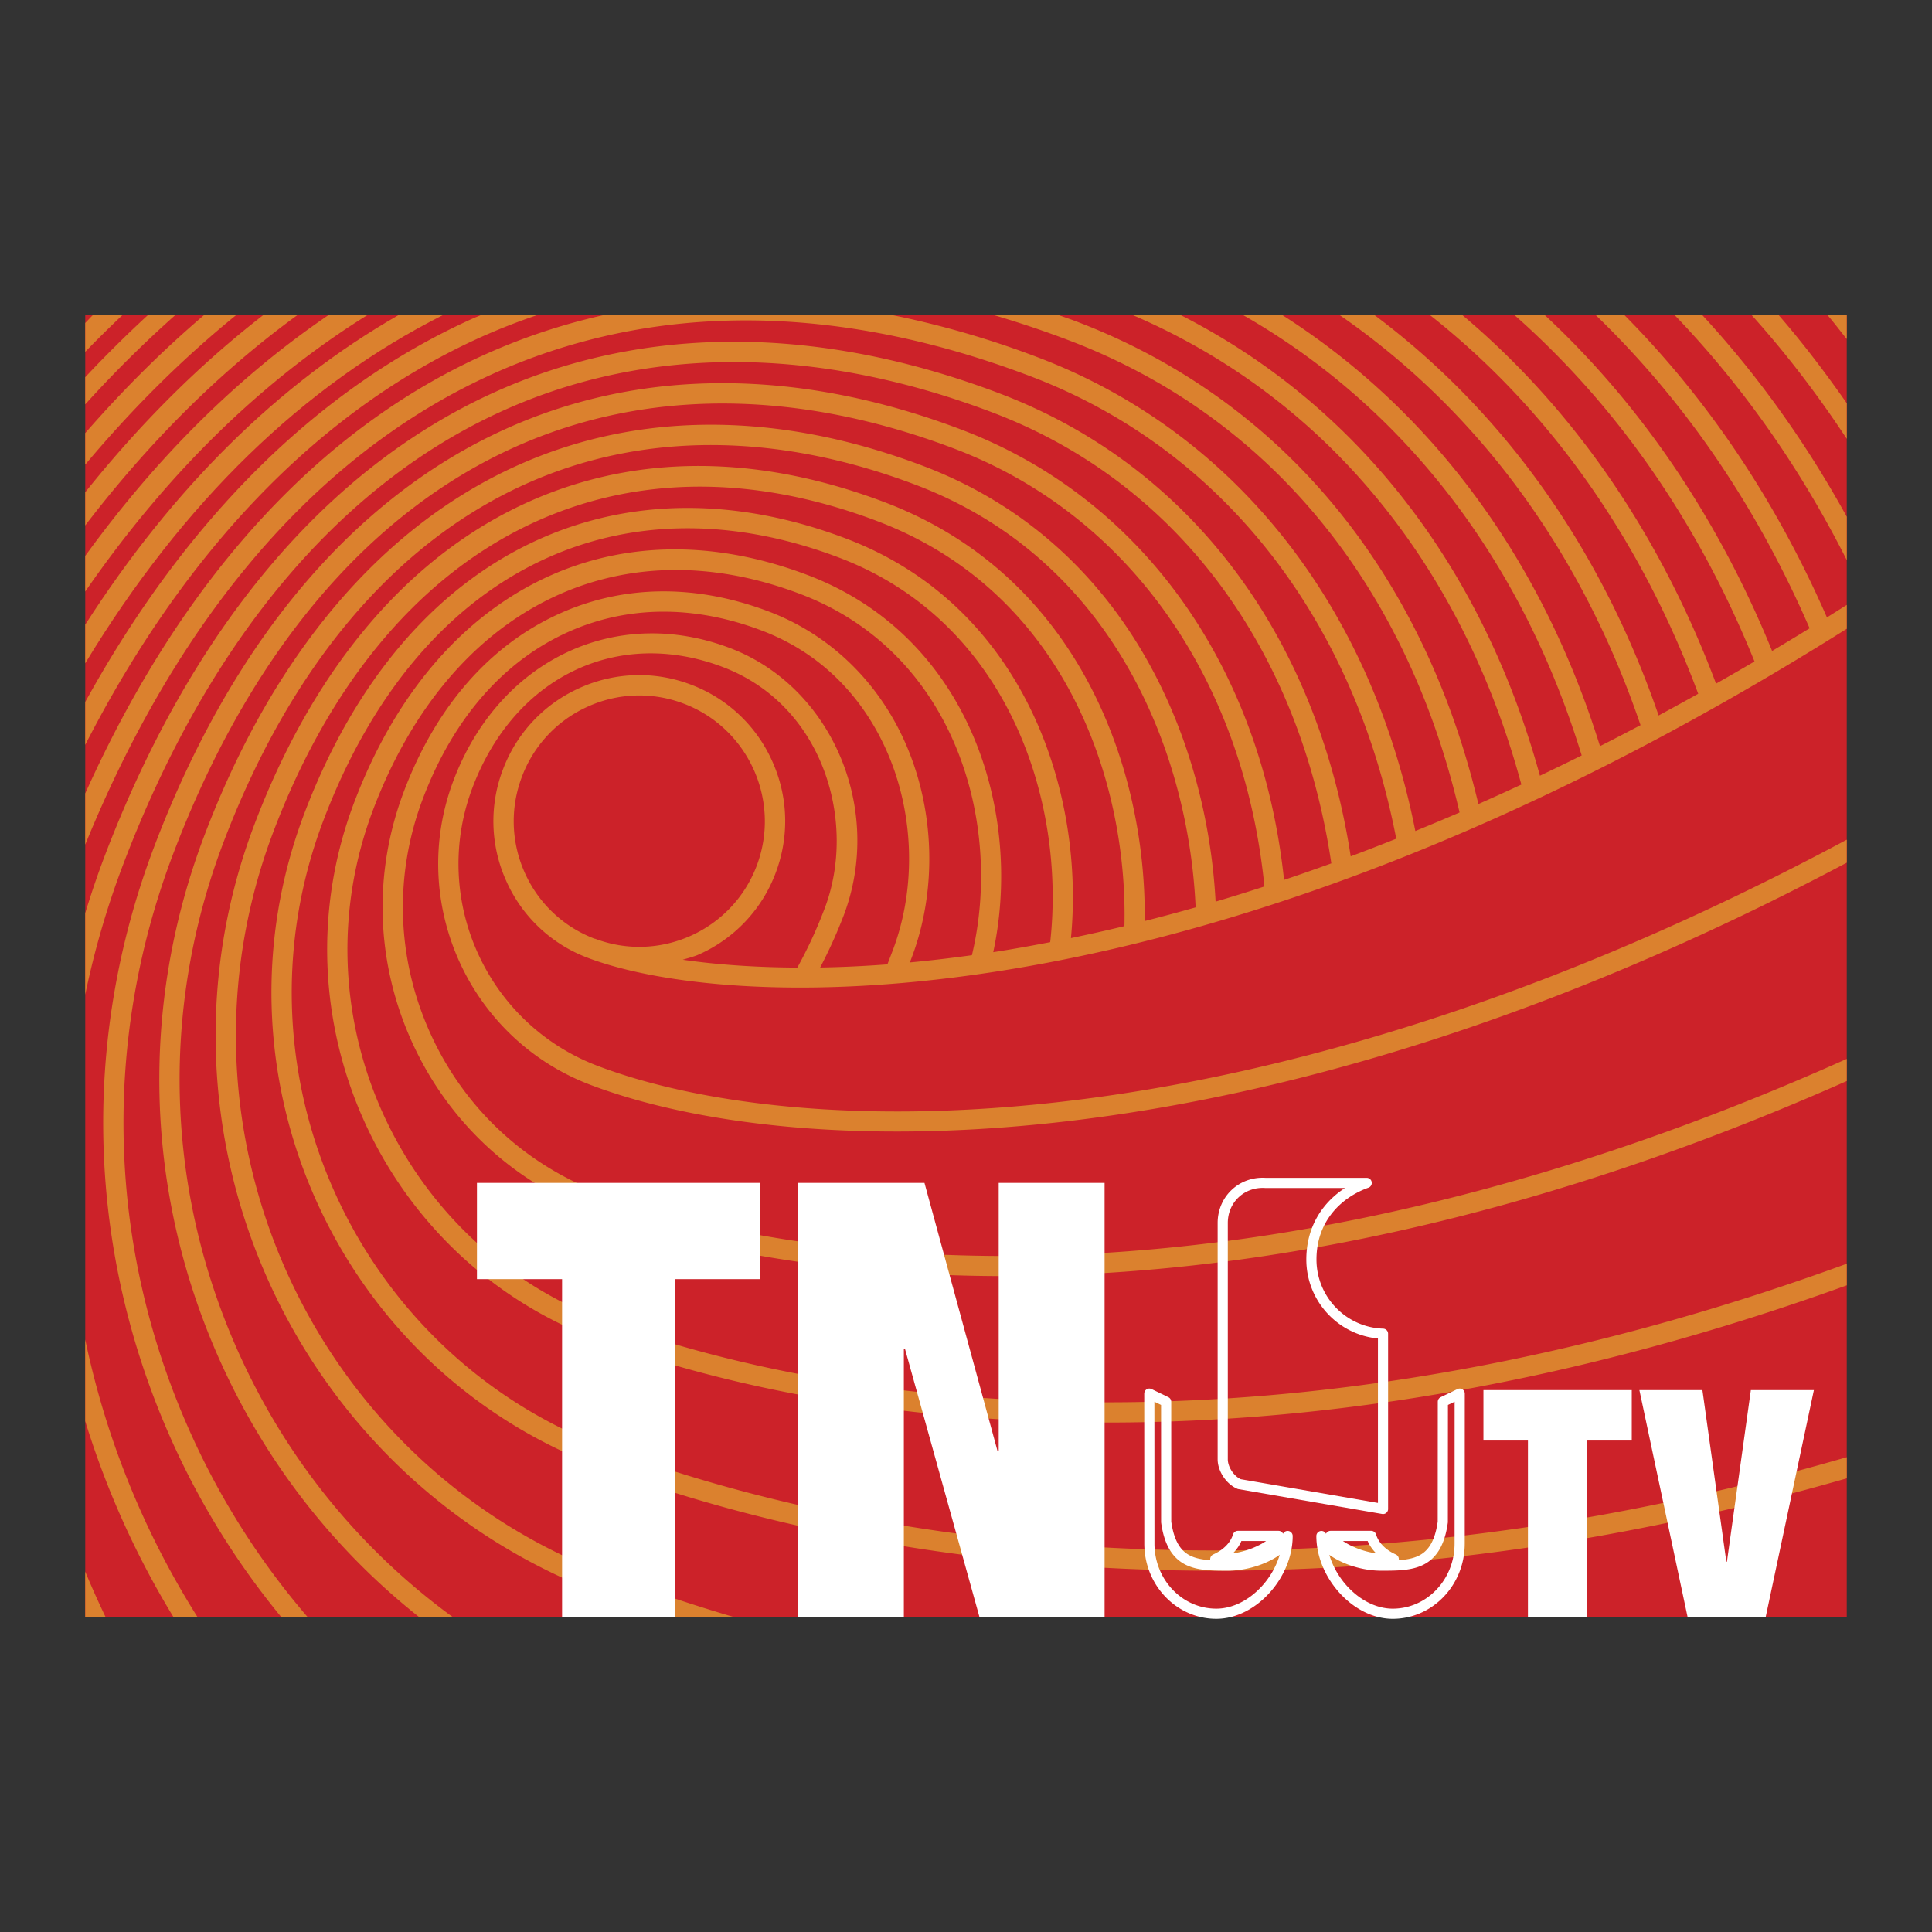
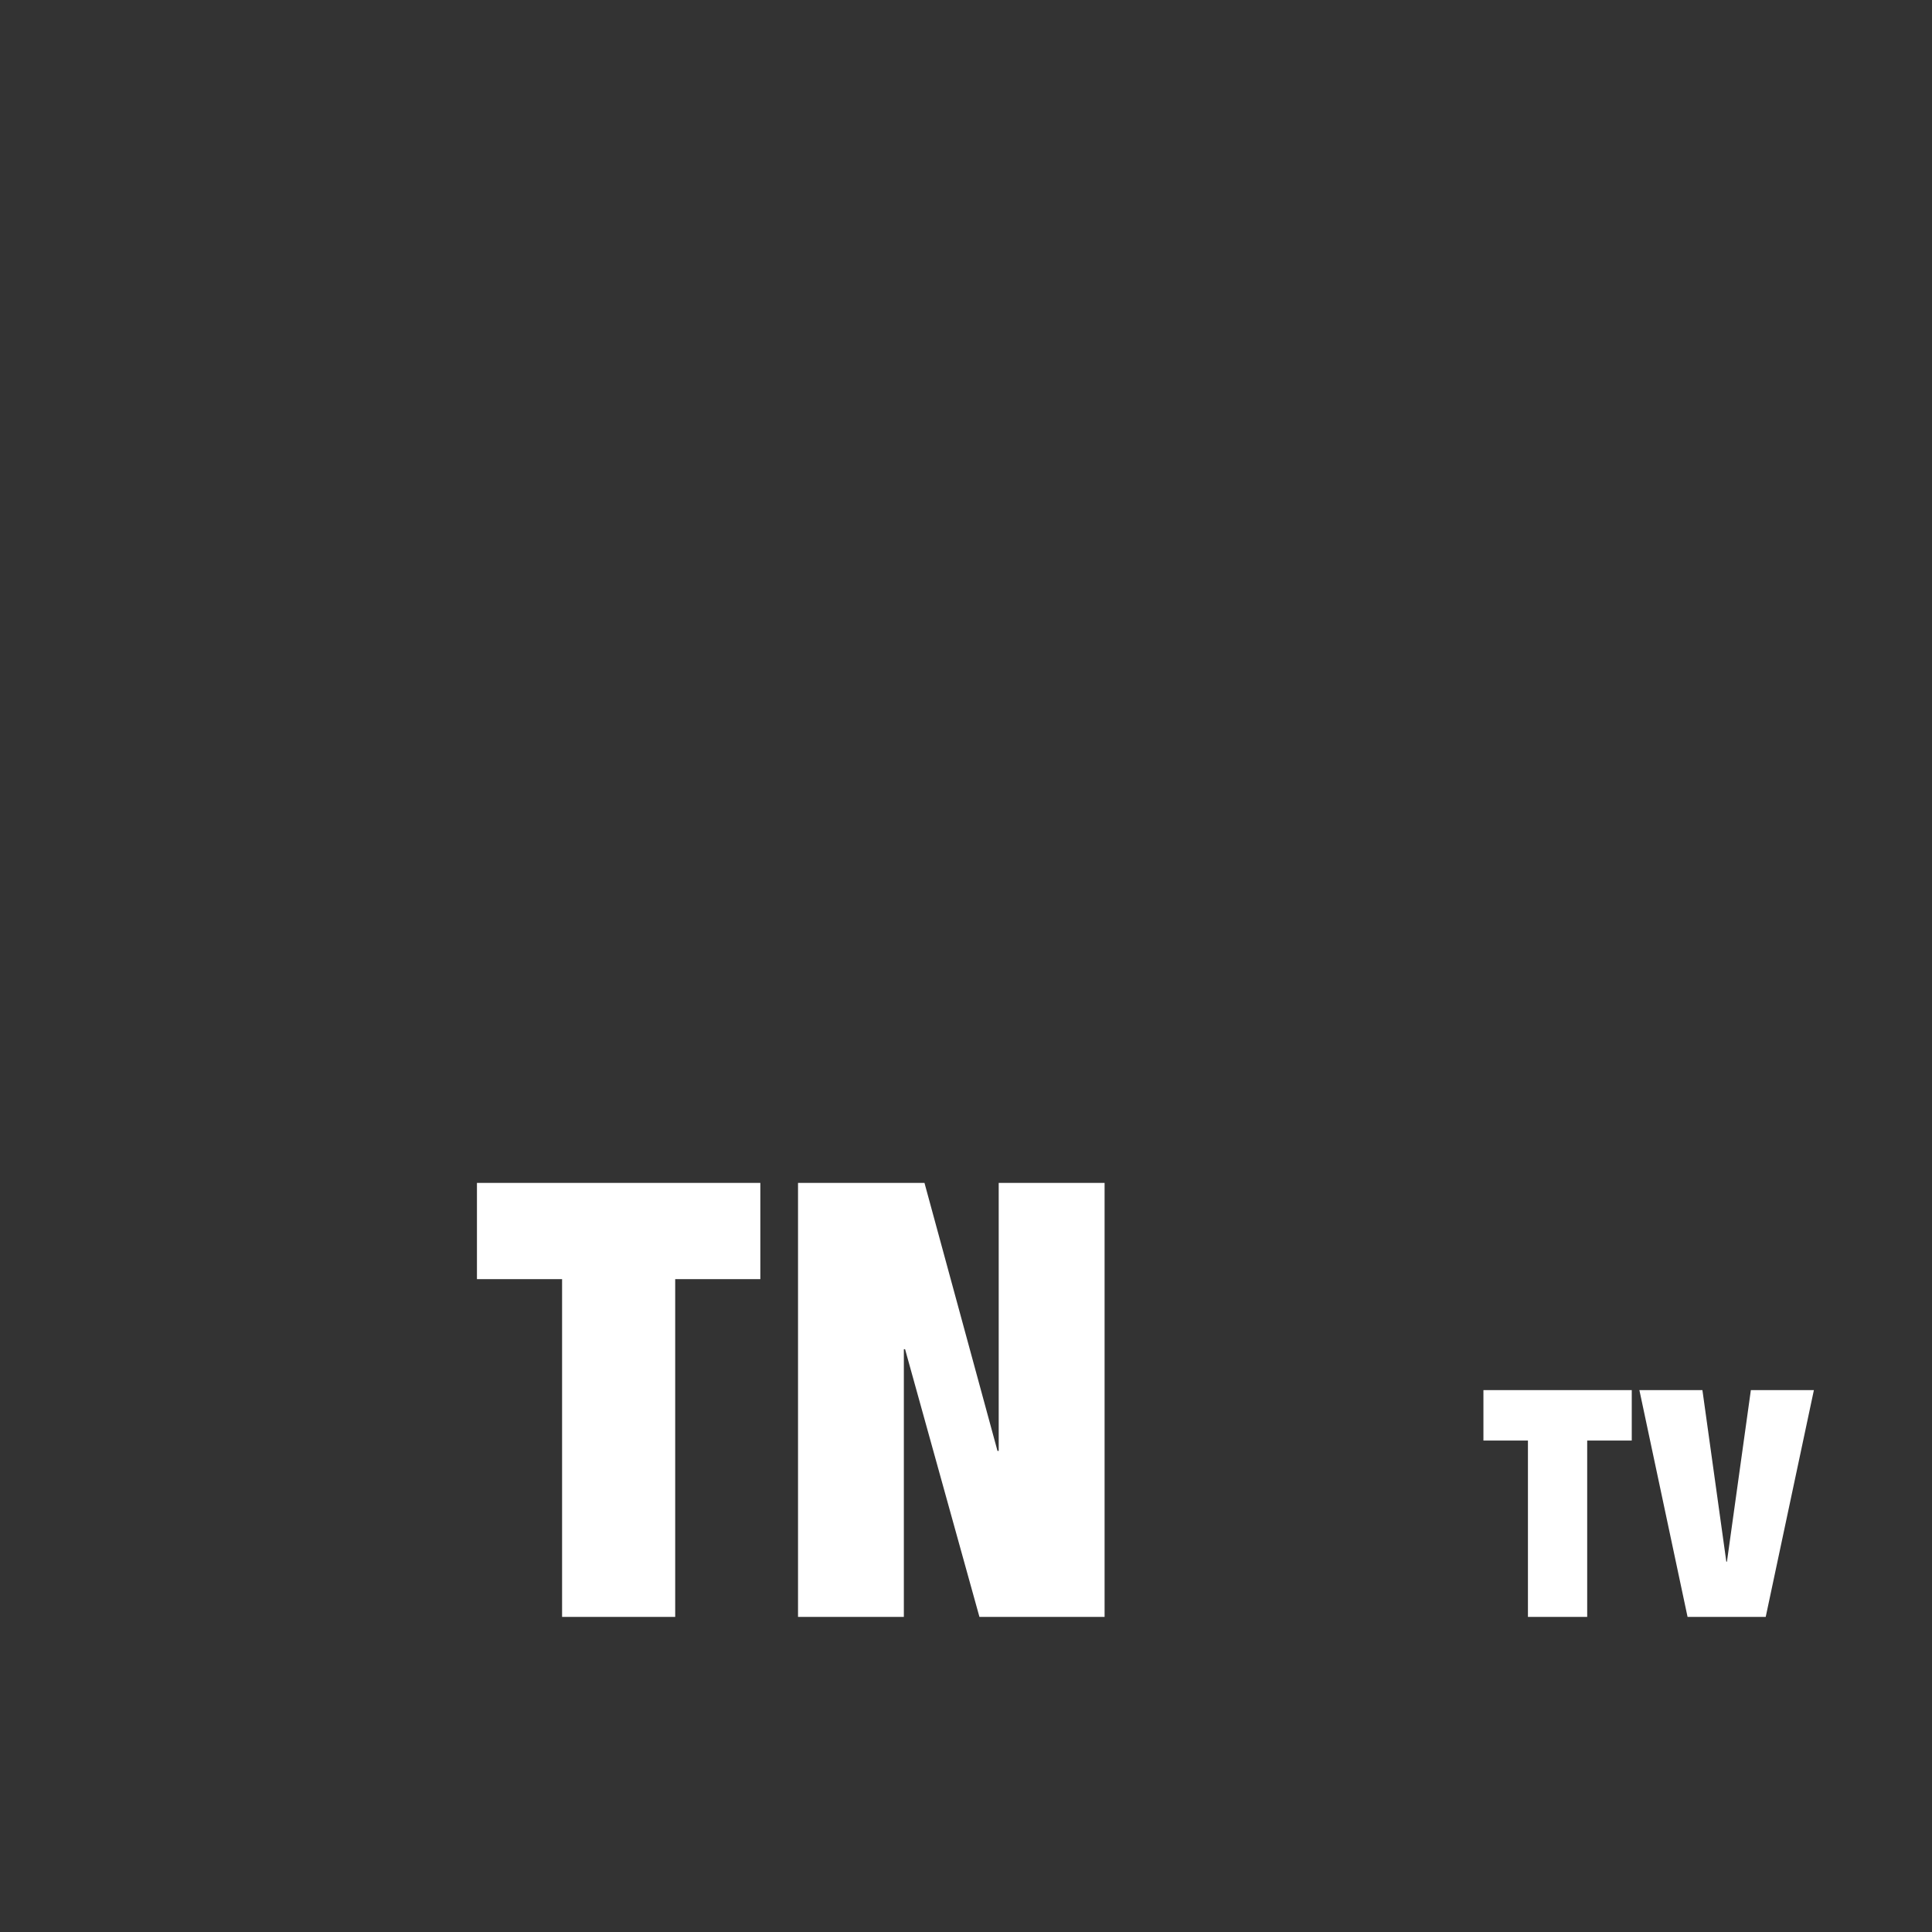
<svg xmlns="http://www.w3.org/2000/svg" width="2500" height="2500" viewBox="0 0 192.756 192.756">
  <rect x="0" y="0" width="192.756" height="192.756" fill="#333333" stroke="none" />
  <path fill-rule="evenodd" clip-rule="evenodd" fill="#fff" fill-opacity="0" d="M0 0h192.756v192.756H0V0z" />
-   <path fill-rule="evenodd" clip-rule="evenodd" fill="#cc2229" d="M184.252 161.318H8.504V31.438h175.748v129.88z" />
-   <path d="M8.504 35.1a122.952 122.952 0 0 1 3.712-3.662H9.265c-.259.251-.504.532-.761.787V35.1zM8.504 141.793a86.134 86.134 0 0 0 8.793 19.525h2.399a84.05 84.05 0 0 1-11.193-27.672v8.147h.001zM8.504 79.163v5.104c18.288-44.833 53.345-62.298 94.359-46.707 18.934 7.199 32.166 23.987 36.441 46.119a227.994 227.994 0 0 1-4.543 1.76c-3.439-22.2-16.139-39.006-34.984-46.167-18.005-6.843-35.423-6.902-50.373-.168-16.892 7.608-30.394 23.699-39.05 46.535a88.027 88.027 0 0 0-1.851 5.472v8.119a85.367 85.367 0 0 1 3.744-12.873c8.46-22.321 21.595-38.022 37.986-45.404 14.449-6.51 31.333-6.435 48.822.213 18.26 6.94 30.539 23.319 33.773 44.974a209.994 209.994 0 0 1-4.717 1.648c-2.279-21.349-14.215-38.089-32.152-44.908-16.211-6.163-31.929-6.2-45.454-.108-15.239 6.863-27.389 21.296-35.136 41.738-7.328 19.333-6.7 40.369 1.77 59.23a77.793 77.793 0 0 0 10.913 17.58h2.628a75.702 75.702 0 0 1-11.695-18.412c-8.249-18.367-8.86-38.852-1.723-57.678 7.552-19.93 19.336-33.973 34.073-40.61 13.024-5.867 28.207-5.813 43.904.154 17.333 6.588 28.833 22.884 30.913 43.67a194.39 194.39 0 0 1-4.871 1.513c-.861-16.186-8.902-35.764-29.144-43.457-14.423-5.483-28.441-5.499-40.543-.049-13.582 6.117-24.375 18.89-31.214 36.936-6.479 17.092-5.922 35.688 1.564 52.361 4.562 10.158 11.377 18.854 19.855 25.572h3.354c-9.205-6.713-16.567-15.721-21.364-26.404-7.265-16.18-7.805-34.225-1.517-50.811 6.642-17.533 17.069-29.915 30.151-35.806 11.602-5.226 25.085-5.193 38.994.094 19.527 7.422 27.175 26.506 27.871 42.135-1.723.49-3.416.943-5.08 1.363.182-14.937-6.42-34.361-25.904-41.769C60.95 39.721 36.837 52.04 25.379 82.269c-11.618 30.655 3.833 65.063 34.447 76.7 2.033.771 4.248 1.562 6.603 2.35h6.742a177.258 177.258 0 0 1-12.625-4.244c-29.57-11.24-44.497-44.475-33.273-74.088 11.016-29.06 34.126-40.927 60.316-30.972 18.741 7.124 24.936 26.047 24.596 40.386-1.816.437-3.596.833-5.336 1.193 1.42-14.796-4.861-33.184-22.386-39.844-10.843-4.123-21.463-4.098-30.717.07-10.269 4.624-18.356 14.078-23.382 27.338-9.863 26.025 3.258 55.238 29.248 65.117 18.199 6.918 63.058 18.914 124.64 1.219v-2.111c-61.287 17.762-105.87 5.861-123.92-1-24.949-9.484-37.543-37.523-28.075-62.506 4.832-12.747 12.55-21.81 22.319-26.209 8.755-3.943 18.839-3.951 29.167-.025C100.51 62.015 106.359 79.859 104.779 94c-1.939.374-3.844.715-5.684.999 2.988-13.934-2.335-31.473-18.493-37.617-19.469-7.402-37.236 1.496-45.263 22.669-8.107 21.398 2.679 45.414 24.043 53.537 13.88 5.275 59.455 18.271 124.869-5.35v-2.154c-65.125 23.727-110.398 10.838-124.15 5.611-20.323-7.729-30.584-30.57-22.87-50.925 7.591-20.022 24.332-28.459 42.651-21.495 15.376 5.846 20.24 22.821 17.085 36.025-2.136.297-4.202.538-6.192.723l.176-.458c2.581-6.808 2.319-14.881-.697-21.599-2.727-6.069-7.53-10.667-13.525-12.945-7.261-2.76-14.486-2.693-20.898.195-6.949 3.129-12.319 9.261-15.53 17.734-3.079 8.123-2.813 16.96.745 24.886 3.559 7.924 9.984 13.986 18.095 17.068 9.596 3.648 55.624 17.791 125.11-13.051v-2.209c-69.209 31.004-114.897 16.977-124.391 13.367-7.607-2.893-13.633-8.576-16.968-16.008-3.337-7.431-3.585-15.719-.697-23.334 3.015-7.959 8.017-13.702 14.466-16.605 5.912-2.663 12.602-2.715 19.35-.149 7.037 2.674 10.628 7.938 12.398 11.883 2.802 6.239 3.047 13.733.652 20.047l-.526 1.37c-2.348.177-4.586.279-6.708.314a49.037 49.037 0 0 0 2.35-5.198c4.015-10.595-1.172-22.807-11.327-26.668-11.448-4.35-23.054 1.198-27.601 13.193-4.6 12.14 1.518 25.765 13.64 30.372 19.918 7.572 65.875 9.434 125.363-22.157v-2.294c-59.285 31.783-104.951 30.045-124.644 22.559-11.078-4.213-16.672-16.666-12.465-27.762 4.194-11.071 14.471-16.012 24.988-12.017 10.077 3.833 13.384 15.531 10.153 24.055a45.362 45.362 0 0 1-2.735 5.925c-4.342-.021-8.18-.311-11.43-.784.545-.172 1.103-.299 1.634-.538a14.448 14.448 0 0 0 7.631-8.112c.636-1.681.954-3.433.954-5.179 0-2.032-.428-4.058-1.286-5.966a14.447 14.447 0 0 0-8.103-7.646 14.436 14.436 0 0 0-11.132.333 14.473 14.473 0 0 0-7.637 8.12 14.479 14.479 0 0 0 .334 11.142 14.465 14.465 0 0 0 8.106 7.648c14.325 5.444 61.234 7.722 125.63-32.822v-2.377c-.658.412-1.318.832-1.977 1.244-5.1-11.683-11.916-21.793-20.207-30.164h-2.863c8.84 8.524 16.043 19.016 21.342 31.249a289.106 289.106 0 0 1-3.742 2.261c-4.268-10.506-11.295-22.906-22.682-33.509H151.1c12.219 10.777 19.582 23.723 23.947 34.558a298.05 298.05 0 0 1-3.838 2.214c-4.363-11.638-12.023-25.583-25.311-36.772h-3.23c14.279 11.261 22.311 25.801 26.762 37.78a296.13 296.13 0 0 1-3.949 2.165c-5.732-16.684-15.516-30.354-28.348-39.945h-3.477c13.709 9.456 24.107 23.513 30.021 40.912a267.273 267.273 0 0 1-4.047 2.095c-5.801-18.699-16.822-33.534-31.691-43.007h-3.916c15.99 9.137 27.795 24.379 33.781 43.933a275.788 275.788 0 0 1-4.166 2.024c-5.779-21.018-18.357-37.067-35.842-45.957h-4.785c19.086 8.187 32.783 24.692 38.777 46.839a240.363 240.363 0 0 1-4.289 1.944c-5.543-23.32-19.74-40.403-40.129-48.154-.586-.224-1.172-.417-1.756-.628h-6.465c2.486.731 4.988 1.566 7.502 2.522 19.852 7.546 33.654 24.262 38.971 47.101-1.49.645-2.955 1.252-4.414 1.85-4.49-22.646-18.137-39.833-37.629-47.245a91.994 91.994 0 0 0-14.556-4.228H60.232C38.48 36.274 20.439 52.611 8.504 79.163zM59.347 93.65l-.006.014a12.457 12.457 0 0 1-6.982-6.585 12.534 12.534 0 0 1-1.106-5.138c0-1.502.272-3.007.822-4.454a12.453 12.453 0 0 1 6.573-6.991 12.435 12.435 0 0 1 9.583-.288c6.455 2.454 9.713 9.712 7.262 16.179-2.45 6.458-9.691 9.717-16.146 7.263zM8.504 161.318h2.023a91.2 91.2 0 0 1-2.023-4.52v4.52zM184.252 51.555c-4.092-7.437-8.92-14.163-14.414-20.117h-2.758c6.752 7.026 12.514 15.212 17.172 24.438v-4.321zM184.252 31.438h-1.918c.66.776 1.277 1.594 1.918 2.39v-2.39zM184.252 40.231c-2.143-3.062-4.385-6.019-6.795-8.792h-2.693c3.436 3.815 6.59 7.948 9.488 12.343v-3.551zM8.504 37.634v2.711a116.487 116.487 0 0 1 8.984-8.907h-2.731a119.606 119.606 0 0 0-6.253 6.196z" fill-rule="evenodd" clip-rule="evenodd" fill="#db812e" />
-   <path d="M8.504 62.322v3.852c9.725-16.064 21.821-27.752 35.685-34.735h-4.43C27.829 38.267 17.28 48.636 8.504 62.322z" fill-rule="evenodd" clip-rule="evenodd" fill="#db812e" />
-   <path d="M8.504 70.039v4.276c10-19.539 23.47-33.471 39.497-40.688a63.396 63.396 0 0 1 5.597-2.189h-5.611c-.271.118-.547.22-.816.34-15.509 6.986-28.654 20.069-38.667 38.261zM8.504 55.463v3.552C16.65 47.226 26.12 37.99 36.655 31.438h-3.88C23.83 37.513 15.688 45.552 8.504 55.463zM8.504 43.212v3.145c4.712-5.62 9.741-10.607 15.057-14.918h-3.203c-4.135 3.522-8.091 7.455-11.854 11.773zM8.504 49.114v3.307c6.397-8.354 13.479-15.385 21.168-20.982h-3.406C19.9 36.369 13.965 42.282 8.504 49.114z" fill-rule="evenodd" clip-rule="evenodd" fill="#db812e" />
-   <path d="M122.492 156.201c-3.057 0-5.535-.016-6.143-4.352m.001.001l-.004-11.996-1.678-.811.006 14.971m0 0c.004 3.861 2.99 6.988 6.678 6.988 3.691 0 7.113-3.896 7.113-7.756 0 1.211-2.916 2.955-5.973 2.955m21.455-4.351c-.6 4.336-3.078 4.352-6.135 4.352s-5.973-1.744-5.973-2.955c0 3.859 3.422 7.756 7.113 7.756 3.686 0 6.674-3.127 6.678-6.988m.001-.001l.004-14.971-1.68.811-.008 11.996m-20.297-3.78l14.334 2.48v-17.484m0 0c-3.969-.131-7.145-3.398-7.145-7.408 0-4.07 2.645-6.611 5.516-7.639m0 .001h-10.1m.001 0c-2.355-.152-4.264 1.635-4.264 3.99m0 0v23.582m0 0c0 .99.748 2.102 1.658 2.479m1.895 6.685c.961-.438 1.699-.994 2.008-1.518m0 0h-4.051m0 0c-.182.594-.711 1.619-2.254 2.314.211.008.424.018.641.018 1.221 0 2.52-.293 3.656-.814m11.258-1.518h-4.051m0 0c.311.523 1.043 1.08 2.01 1.518a8.966 8.966 0 0 0 3.658.814c.213 0 .42-.01.635-.018-1.541-.695-2.072-1.721-2.252-2.314" fill="none" stroke="#fff" stroke-width="1.013" stroke-linecap="round" stroke-linejoin="round" stroke-miterlimit="2.613" />
  <path fill-rule="evenodd" clip-rule="evenodd" fill="#fff" d="M47.585 127.621h8.494v33.697h11.286v-33.697h8.494v-9.601H47.585v9.601zM99.641 144.758h-.121l-7.284-26.738H79.619v43.298h10.558v-26.707h.123l7.419 26.707h12.486V118.02H99.641v26.738zM148.002 143.723h4.441v17.595h5.912v-17.595h4.446v-5.032h-14.799v5.032zM174.684 138.691l-2.387 17.118h-.061l-2.386-17.118h-6.288l4.807 22.627h7.797l4.807-22.627h-6.289z" />
</svg>